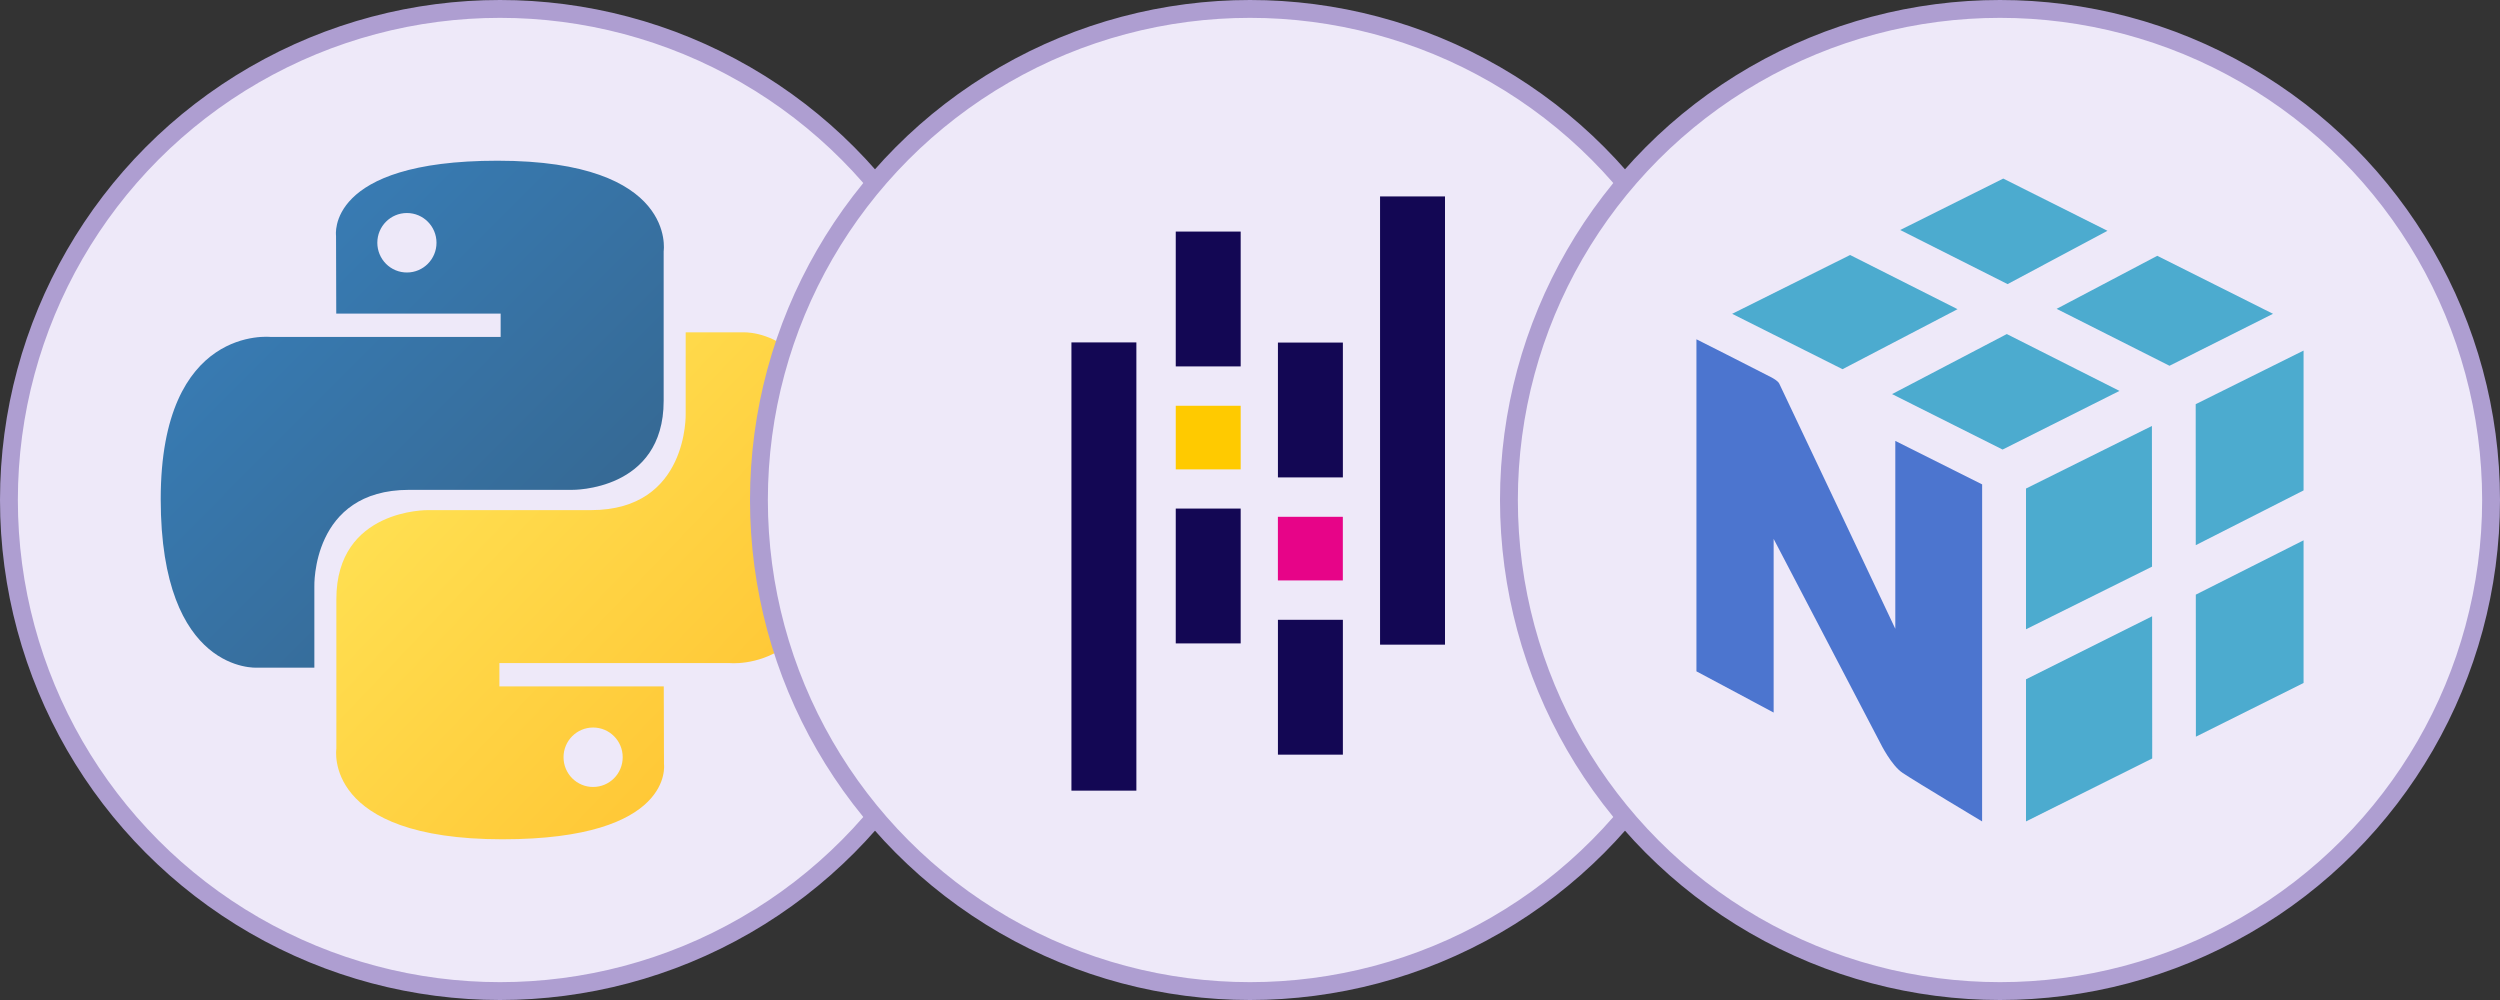
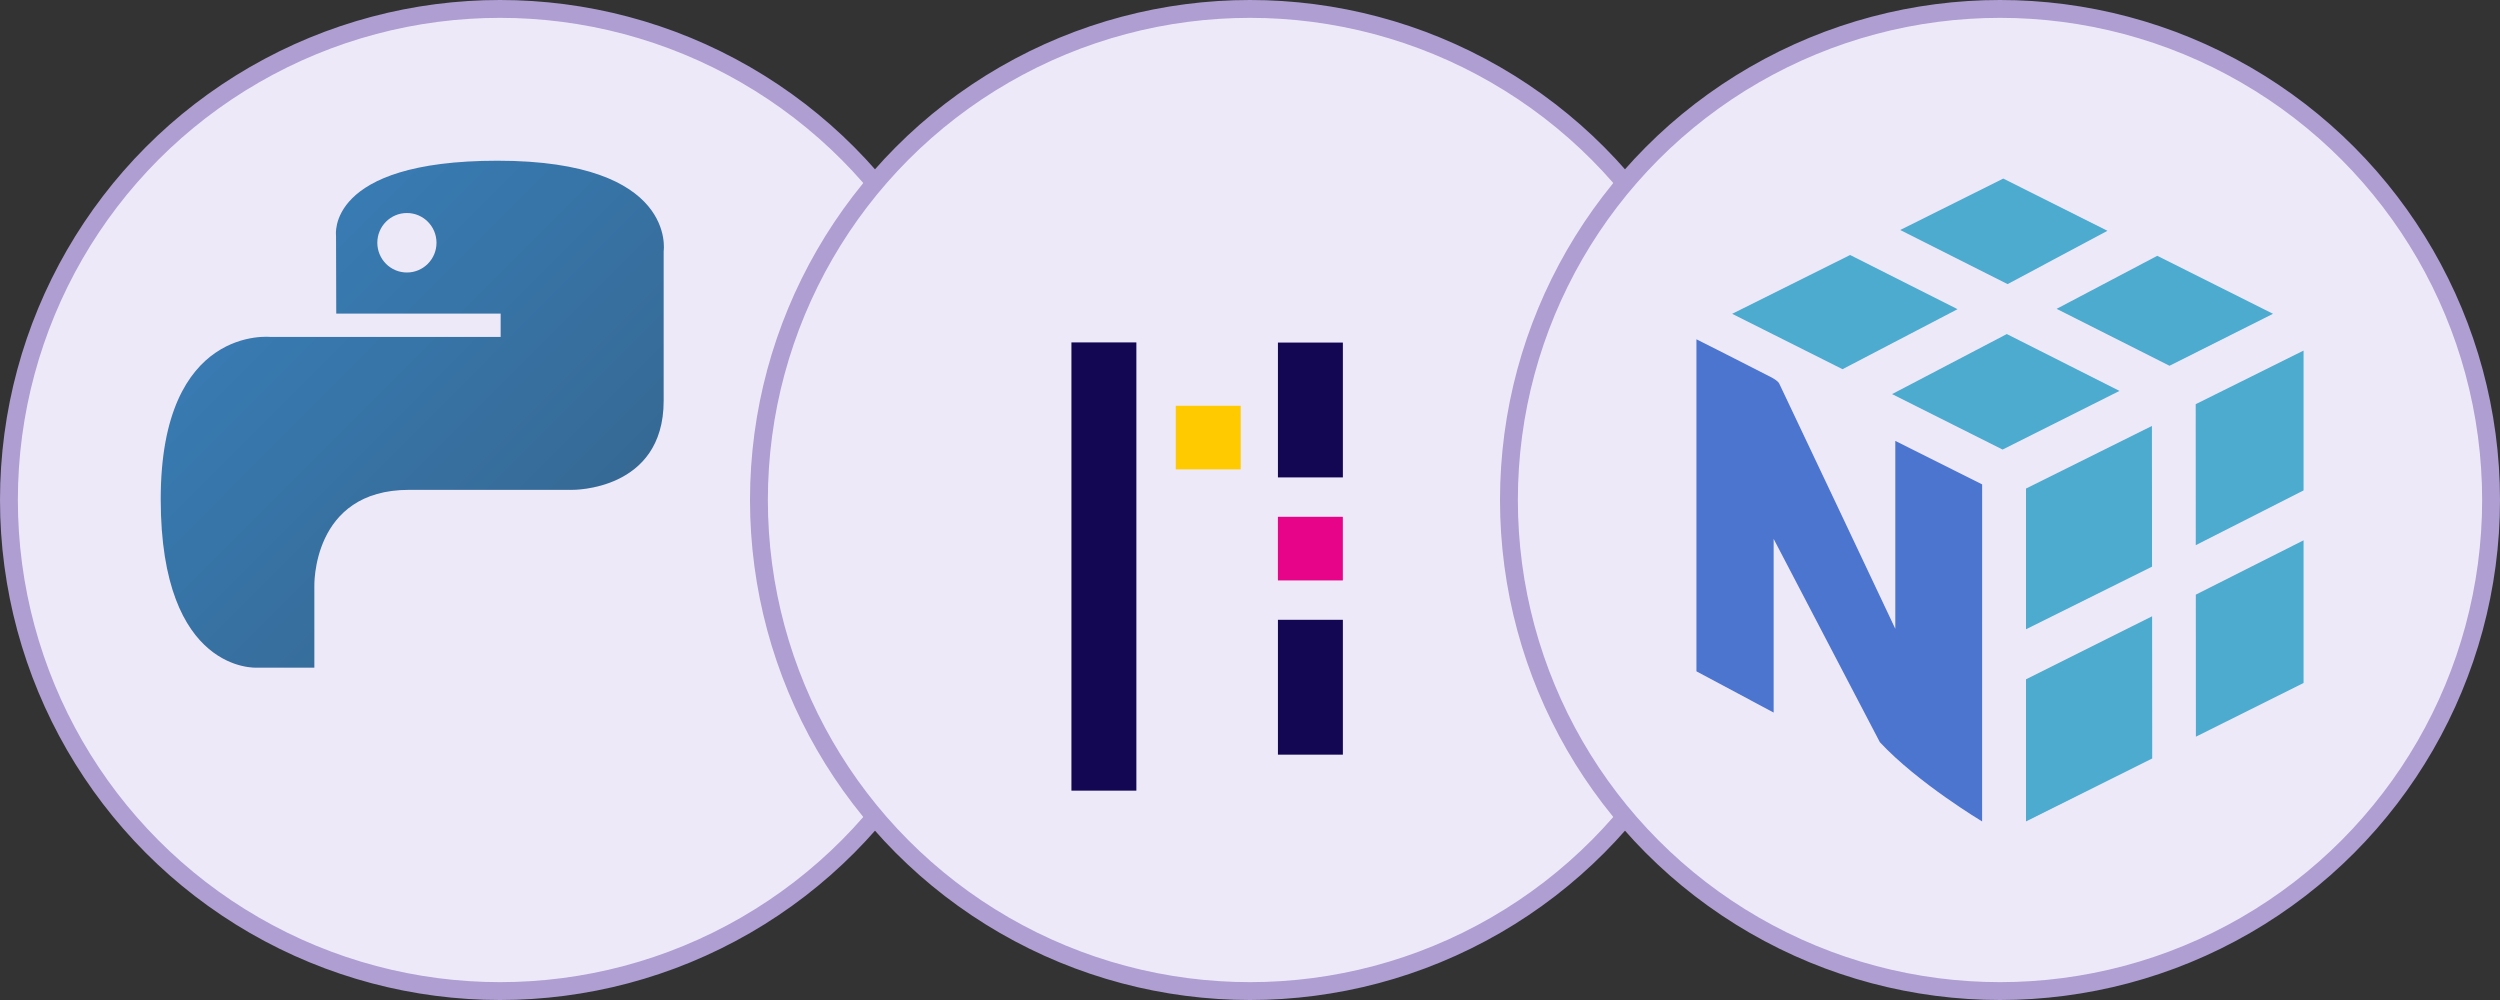
<svg xmlns="http://www.w3.org/2000/svg" fill="none" viewBox="0 0 140 56" height="56" width="140">
  <rect x="0" y="0" width="140" height="56" fill="#333333" stroke="none" />
  <circle stroke="#AE9ED1" fill="#EEE9F9" r="27.5" cy="28" cx="28" />
  <path fill="url(#paint0_linear_205_672)" d="M27.863 9C18.216 9 18.818 13.206 18.818 13.206L18.83 17.563H28.036V18.87H15.171C15.171 18.87 9 18.165 9 27.951C9 37.735 14.388 37.389 14.388 37.389H17.604V32.848C17.604 32.848 17.43 27.432 22.906 27.432H32.035C32.035 27.432 37.165 27.516 37.165 22.448V14.07C37.165 14.07 37.944 9 27.863 9ZM22.787 11.929C23.703 11.929 24.444 12.674 24.444 13.595C24.444 14.515 23.703 15.26 22.787 15.26C22.569 15.26 22.354 15.217 22.153 15.134C21.951 15.05 21.769 14.928 21.615 14.773C21.461 14.618 21.339 14.434 21.256 14.232C21.173 14.03 21.13 13.813 21.13 13.595C21.13 12.674 21.871 11.929 22.787 11.929Z" />
-   <path fill="url(#paint1_linear_205_672)" d="M28.138 47C37.785 47 37.183 42.794 37.183 42.794L37.171 38.437H27.966V37.13H40.829C40.829 37.13 47.002 37.834 47.002 28.049C47.002 18.265 41.614 18.612 41.614 18.612H38.398V23.152C38.398 23.152 38.571 28.567 33.096 28.567H23.966C23.966 28.567 18.836 28.484 18.836 33.551V41.93C18.836 41.93 18.057 47 28.138 47ZM33.215 44.07C32.997 44.071 32.781 44.028 32.58 43.944C32.379 43.861 32.196 43.738 32.042 43.583C31.889 43.429 31.767 43.245 31.683 43.043C31.6 42.841 31.558 42.624 31.558 42.405C31.558 41.486 32.299 40.741 33.215 40.741C34.13 40.741 34.871 41.485 34.871 42.405C34.871 43.327 34.13 44.07 33.215 44.07Z" />
  <circle stroke="#AE9ED1" fill="#EEE9F9" r="27.5" cy="28" cx="70" />
  <circle stroke="#AE9ED1" fill="#EEE9F9" r="27.5" cy="28" cx="112" />
-   <path fill="#130754" d="M65.842 12.968H69.478V20.519H65.842V12.968ZM65.842 28.48H69.478V36.031H65.842V28.48Z" />
  <path fill="#FFCA00" d="M65.842 22.723H69.478V26.285H65.842V22.723Z" />
  <path fill="#130754" d="M60 19.175H63.637V44.276H60V19.175ZM71.564 34.709H75.201V42.261H71.564V34.709ZM71.564 19.184H75.201V26.735H71.564V19.184Z" />
  <path fill="#E70488" d="M71.562 28.941H75.199V32.504H71.562V28.941Z" />
-   <path fill="#130754" d="M77.283 11H80.92V36.101H77.283V11Z" />
  <path fill="#4CABCF" d="M109.622 17.314L103.606 14.28L97 17.574L103.181 20.675L109.622 17.314ZM112.381 18.707L118.69 21.891L112.145 25.175L105.955 22.069L112.381 18.707ZM120.807 14.325L127.289 17.573L121.492 20.483L115.171 17.295L120.807 14.325ZM118.018 12.925L112.182 10L106.41 12.88L112.424 15.91L118.018 12.925ZM113.456 38.041V46L120.524 42.474L120.518 34.512L113.456 38.041ZM120.514 31.732L120.507 23.854L113.456 27.358V35.239L120.514 31.732ZM129 30.257V38.247L122.97 41.254L122.965 33.3L129 30.257ZM129 27.463V19.632L122.959 22.634L122.963 30.529L129 27.463Z" />
-   <path fill="#4C75CF" d="M111 27.126L106.137 24.691V35.212C106.137 35.212 100.185 22.611 99.636 21.478C99.565 21.331 99.273 21.172 99.198 21.132C98.126 20.575 95 19 95 19V37.595L99.324 39.903V30.179C99.324 30.179 105.211 41.438 105.272 41.562C105.333 41.685 105.921 42.87 106.554 43.288C107.393 43.843 110.998 46 110.998 46L111 27.126Z" />
+   <path fill="#4C75CF" d="M111 27.126L106.137 24.691V35.212C106.137 35.212 100.185 22.611 99.636 21.478C99.565 21.331 99.273 21.172 99.198 21.132C98.126 20.575 95 19 95 19V37.595L99.324 39.903V30.179C99.324 30.179 105.211 41.438 105.272 41.562C107.393 43.843 110.998 46 110.998 46L111 27.126Z" />
  <defs>
    <linearGradient gradientUnits="userSpaceOnUse" y2="31.174" x2="31.54" y1="12.321" x1="12.652" id="paint0_linear_205_672">
      <stop stop-color="#387EB8" />
      <stop stop-color="#366994" offset="1" />
    </linearGradient>
    <linearGradient gradientUnits="userSpaceOnUse" y2="43.707" x2="44.493" y1="24.378" x1="24.212" id="paint1_linear_205_672">
      <stop stop-color="#FFE052" />
      <stop stop-color="#FFC331" offset="1" />
    </linearGradient>
  </defs>
</svg>